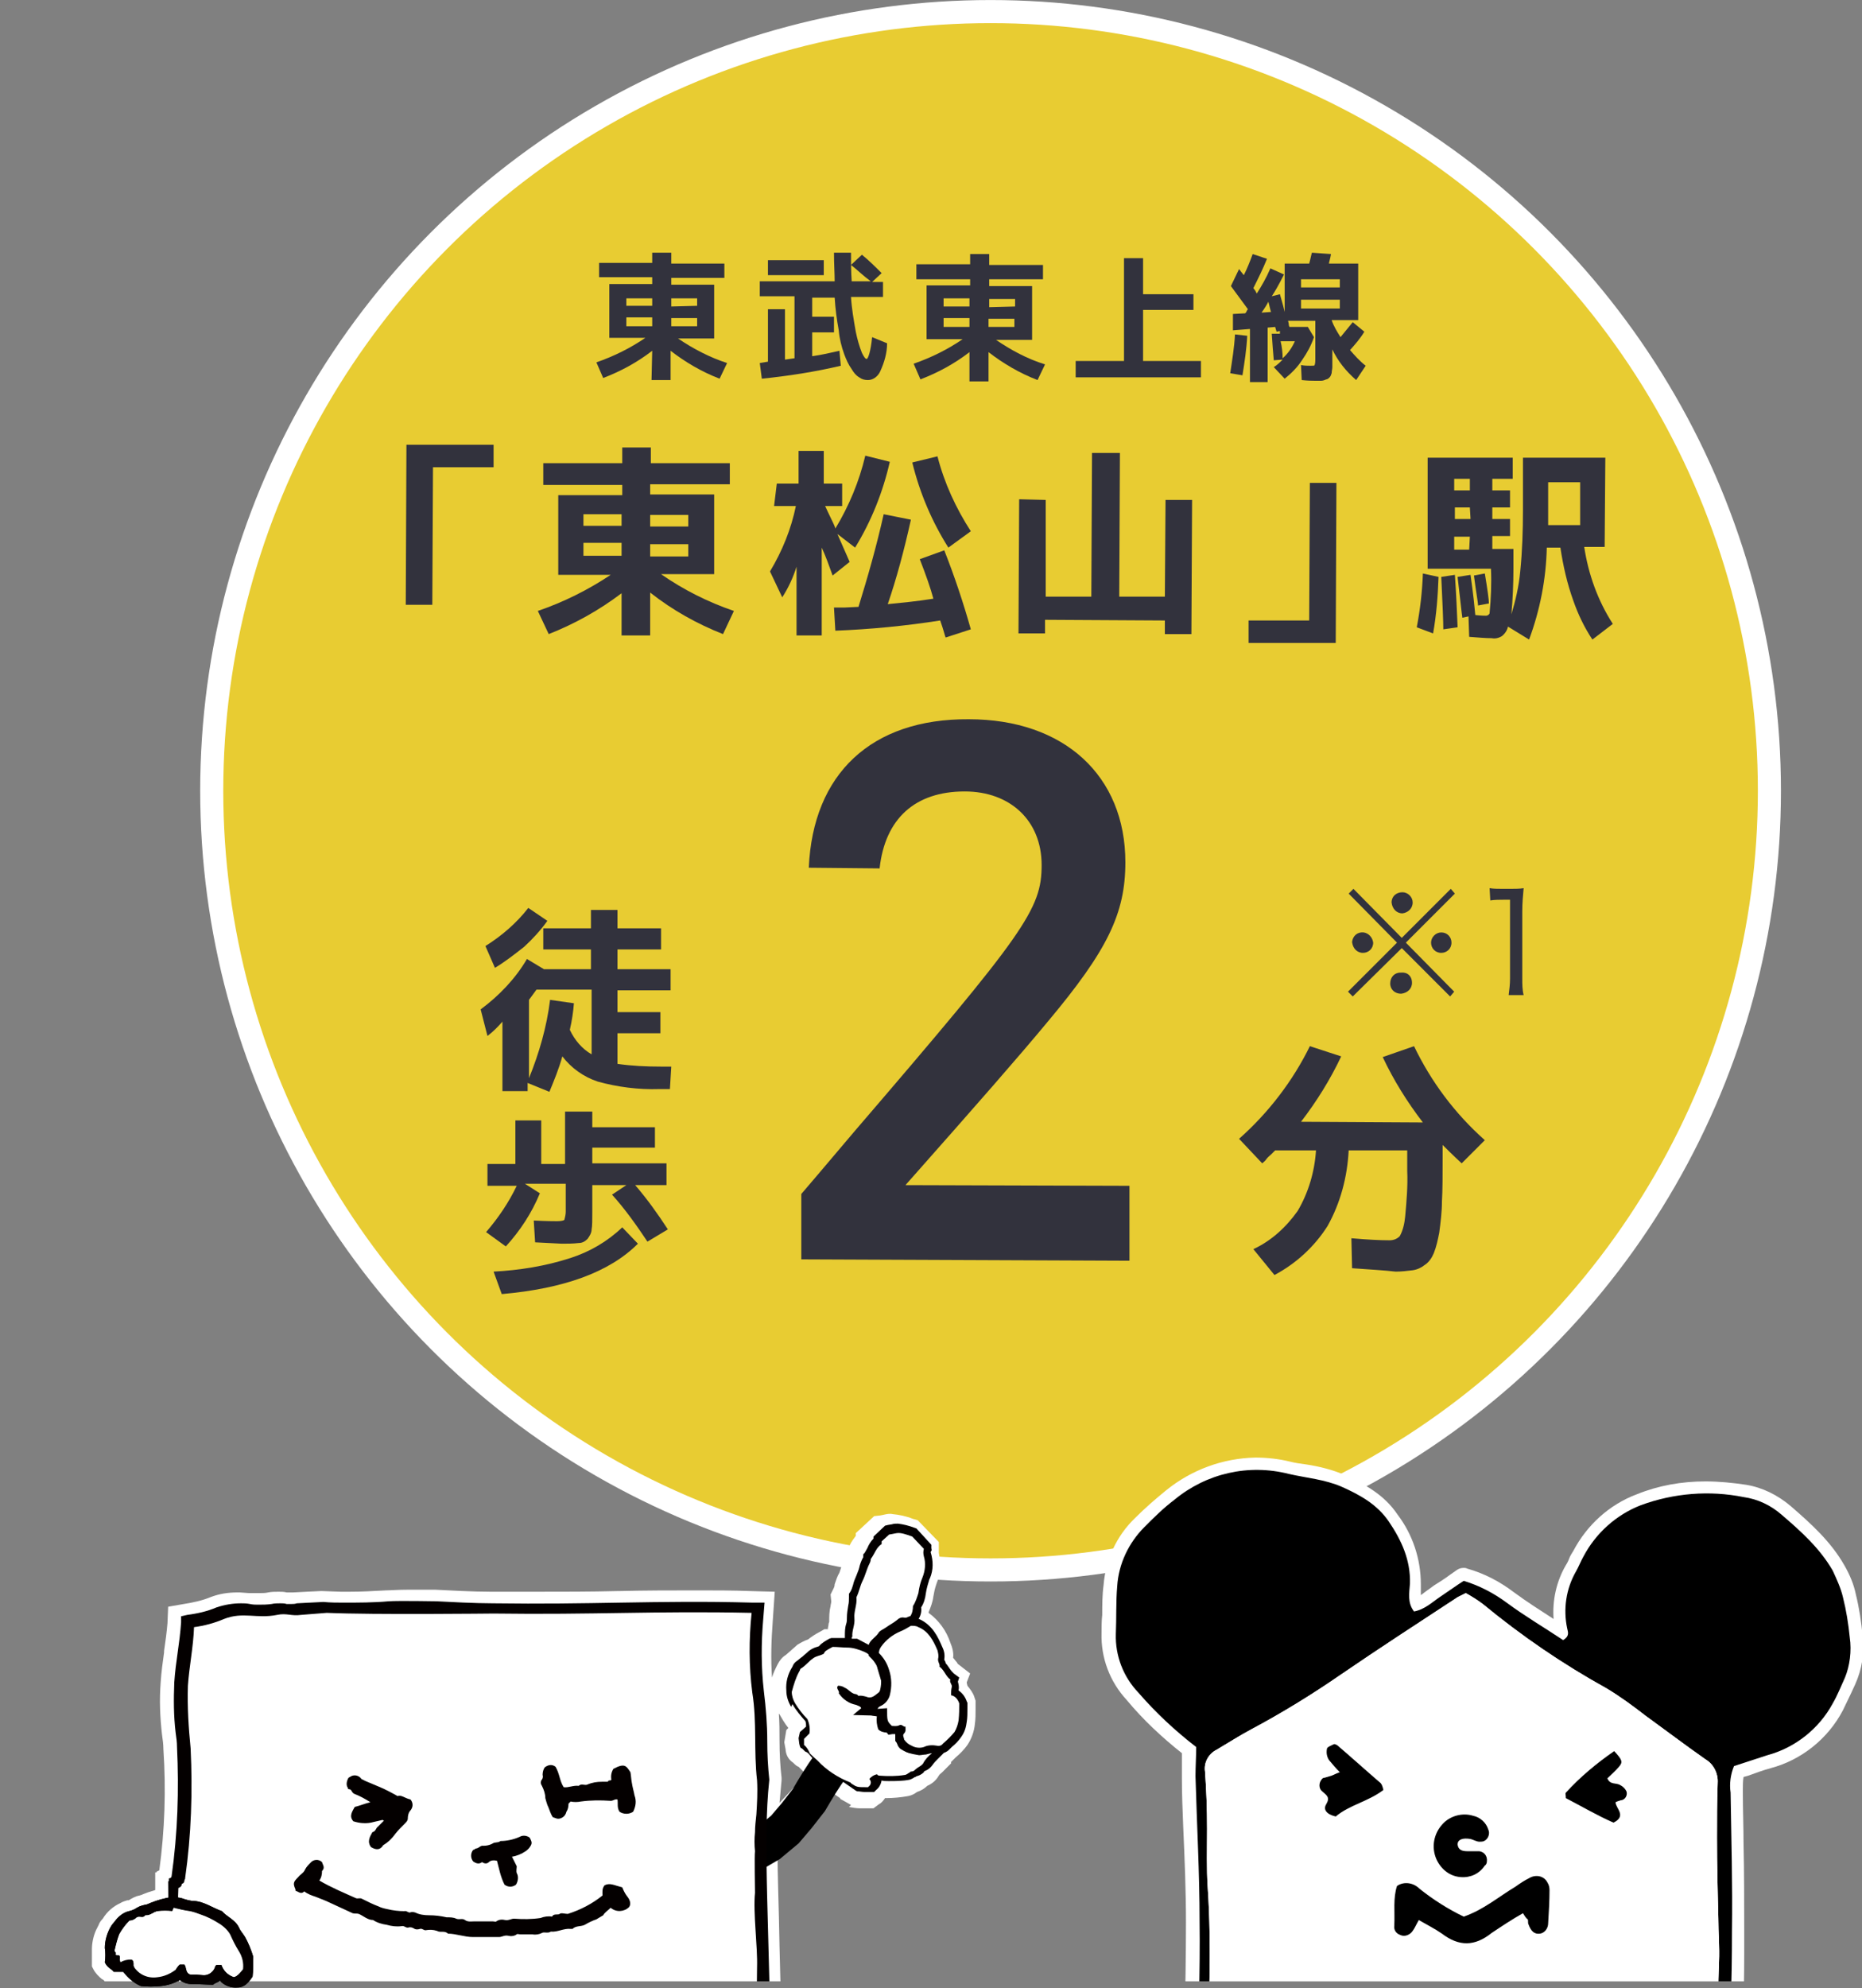
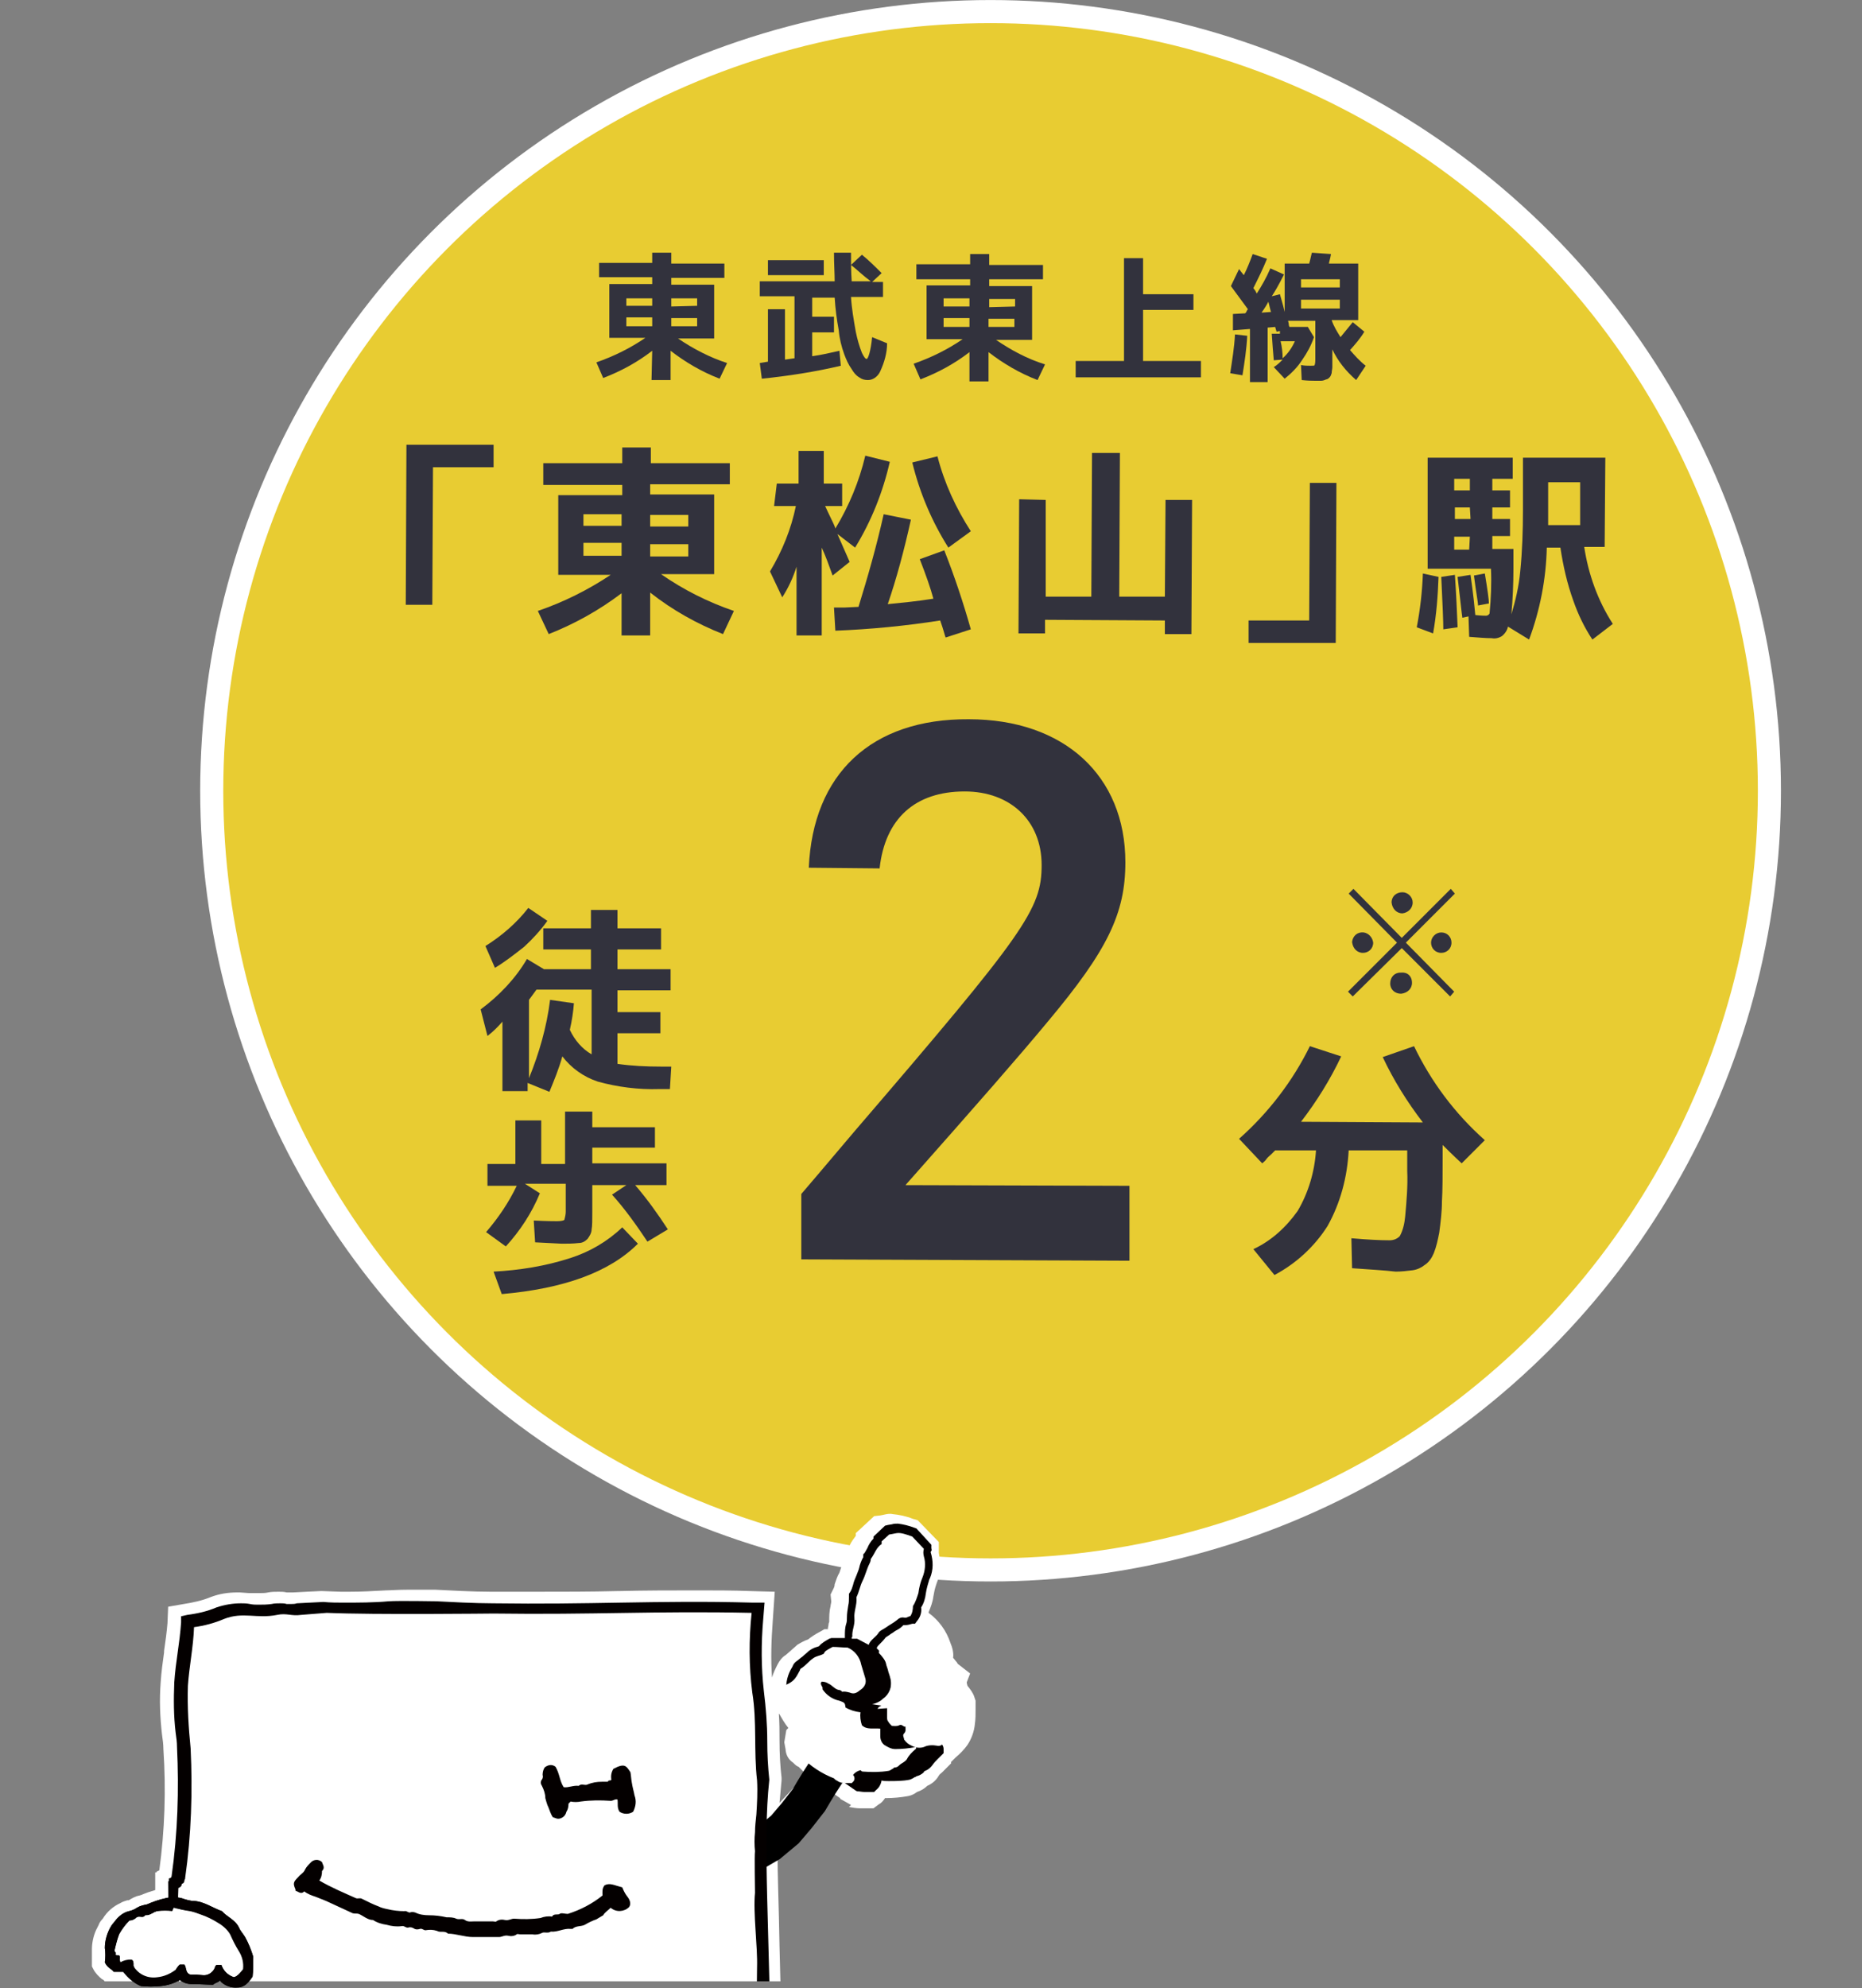
<svg xmlns="http://www.w3.org/2000/svg" xmlns:xlink="http://www.w3.org/1999/xlink" version="1.1" id="Layer_1" x="0px" y="0px" viewBox="0 0 273.5 291.9" style="enable-background:new 0 0 273.5 291.9;" xml:space="preserve">
  <rect x="0" y="0" width="273.5" height="291.9" fill="#808080" stroke="none" />
  <style type="text/css">
	.st0{fill:#E8CC32;stroke:#FFFFFF;stroke-width:3.39;stroke-linecap:round;stroke-miterlimit:10;}
	.st1{fill:#32323D;}
	.st2{clip-path:url(#SVGID_2_);}
	.st3{fill:#FFFFFF;}
	.st4{clip-path:url(#SVGID_4_);}
	.st5{fill:none;stroke:#000000;stroke-width:5.71;stroke-miterlimit:10;}
	.st6{fill:#040000;}
	.st7{fill:none;}
</style>
  <g id="Layer_2_1_">
    <g id="背景">
      <circle class="st0" cx="145.5" cy="116.1" r="114.4" />
      <path class="st1" d="M95.8,51.5c-2.2,1.7-4.6,3-7.2,4l-1-2.3c2.6-0.9,5-2.1,7.2-3.6h-5.3v-7.9h6.3v-1H88v-2.1h7.8v-1.5h2.8v1.6    h7.8v2.1h-7.8v1h6.3v7.9h-5.3c2.2,1.5,4.7,2.8,7.2,3.6l-1.1,2.3c-2.6-1-5-2.4-7.2-4.1v4.3h-2.8L95.8,51.5z M95.8,47.9v-1.3H92v1.3    H95.8z M92,44.9h3.8v-1.1H92V44.9z M98.6,47.9h3.8v-1.2h-3.8L98.6,47.9z M102.4,44.9v-1.1h-3.8v1.2L102.4,44.9z" />
      <path class="st1" d="M125,38.9l1.6-1.5c1,0.8,2,1.8,2.9,2.7l-1.4,1.3h1.6v2.2H125c0.1,1.7,0.4,3.4,0.7,5.1c0.2,1,0.5,2.1,0.9,3.1    c0.3,0.6,0.5,0.9,0.7,0.9s0.6-1.1,0.8-3.2l2.2,0.9c0,1.4-0.4,2.8-1,4.1c-0.3,0.7-1,1.3-1.8,1.3c-0.5,0-0.9-0.1-1.3-0.4    c-0.5-0.3-0.8-0.7-1.1-1.2c-0.5-0.7-0.8-1.4-1.1-2.2c-0.4-1.1-0.7-2.3-0.8-3.5c-0.3-1.6-0.5-3.2-0.6-4.8h-3.3v2.8h3.2v2.3h-3.2    v3.5c1.4-0.2,2.7-0.5,4-0.8l0.2,2.2c-3.8,0.9-7.7,1.5-11.6,1.9l-0.3-2.3l0.6-0.1l0.6-0.1v-7.7h2.5v7.4l1.4-0.2v-9.1h-5.1v-2.2h11    c0-1.2-0.1-2.5-0.1-4.2h2.5c0,1.4,0,2.8,0.1,4.2h2.8C126.8,40.5,125.9,39.6,125,38.9z M112.8,40.4v-2.2h8.2v2.2H112.8z" />
      <path class="st1" d="M142.4,51.7c-2.2,1.7-4.6,3-7.2,4l-1-2.3c2.6-0.9,5-2.1,7.2-3.6h-5.3v-7.9h6.4V41h-7.9v-2.2h7.9v-1.5h2.8v1.6    h7.9V41h-7.9v1h6.3v7.9h-5.3c2.2,1.5,4.6,2.8,7.2,3.6l-1.1,2.3c-2.6-1-5-2.4-7.2-4.1V56h-2.8L142.4,51.7z M142.4,48v-1.3h-3.8V48    L142.4,48z M138.6,45h3.8v-1.2h-3.8V45z M145.2,48h3.8v-1.2h-3.8V48z M149.1,45v-1.1h-3.8v1.2L149.1,45z" />
      <path class="st1" d="M167.9,37.9v5.3h7.4v2.3h-7.4V53h8.5v2.4l-18.4,0V53h7.1V37.9L167.9,37.9z" />
      <path class="st1" d="M180.7,54.8c0.3-2,0.6-3.8,0.7-5.7l1.8,0.2c-0.1,2-0.4,3.9-0.7,5.8L180.7,54.8z M180.8,42l1.2-2.5l0.3,0.4    l0.4,0.5c0.5-1,0.9-2,1.3-3.1l2.1,0.7c-0.6,1.5-1.3,2.9-2,4.3l0.3,0.4l0.2,0.4c0.7-1.1,1.4-2.3,2-3.7l2,0.9    c-0.8,1.6-1.4,2.6-1.8,3.2l1.2-0.3c0.1,0.4,0.4,1.3,0.7,2.6v-7.1h3.6c0.2-0.7,0.3-1.3,0.4-1.6l2.8,0.2c-0.1,0.7-0.3,1.2-0.3,1.4    h4.3v8.3h-3.9c0.3,0.9,0.8,1.7,1.3,2.5c0.6-0.7,1.2-1.5,1.8-2.2l1.7,1.4c-0.6,1-1.3,1.8-2.1,2.7c0.7,0.8,1.4,1.6,2.3,2.3l-1.4,2.1    c-1.5-1.3-2.7-2.8-3.5-4.5v1.3c0,0.6,0,1,0,1.3c0,0.3-0.1,0.6-0.1,0.9c-0.1,0.2-0.1,0.4-0.3,0.6c-0.1,0.1-0.3,0.3-0.5,0.3    c-0.2,0.1-0.5,0.2-0.7,0.2c-0.3,0-0.6,0-1.1,0c-0.3,0-0.9,0-1.8-0.1l-0.1-2.2c0.5,0.1,1,0.1,1.4,0.1c0.4,0,0.6,0,0.6-0.1    c0.1-0.3,0.1-0.6,0.1-0.8v-5.7h-4c0,0.1,0.1,0.3,0.1,0.5s0.1,0.4,0.1,0.4h2.7l0.9,1.5c-0.4,1.2-1,2.3-1.7,3.3    c-0.7,1.1-1.6,2-2.6,2.8l-1.6-1.7c0.5-0.3,0.9-0.7,1.3-1.1l-1.3,0.1c-0.1-1.1-0.2-2.4-0.3-3.9L188,49v-0.4l-0.5,0.1    c0-0.1-0.1-0.3-0.2-0.7l-1.1,0.1v8h-2.6v-7.8l-2.5,0.2l0-2.4l1.8-0.1c0.1-0.1,0.2-0.2,0.2-0.3c0.1-0.2,0.2-0.3,0.2-0.3L180.8,42z     M186.7,45.8c-0.1-0.2-0.2-0.8-0.4-1.5c-0.2,0.4-0.5,0.9-1,1.6L186.7,45.8z M188.4,52.6c0.8-0.7,1.4-1.6,1.8-2.5h-2.1    C188.3,50.9,188.4,51.8,188.4,52.6L188.4,52.6z M191.1,44v1.3h5.7V44H191.1z M191.1,42.2h5.7v-1.2h-5.7V42.2z" />
      <path class="st1" d="M63.5,88.8h-3.9l0.1-23.5h12.8v3.3h-8.9L63.5,88.8z" />
      <path class="st1" d="M91.3,87.1c-3.3,2.5-6.9,4.5-10.7,6l-1.6-3.4c3.8-1.3,7.4-3.1,10.7-5.3h-4.1H82V72.7h9.4v-1.5H79.8V68h11.6    v-2.3h4.2v2.3h11.6v3.1H95.5v1.5h9.4v11.7h-7.8c3.3,2.3,6.9,4.1,10.7,5.4l-1.6,3.4c-3.8-1.5-7.4-3.5-10.7-6.1v6.3h-4.2L91.3,87.1z     M91.3,81.6v-1.9h-5.6v1.9L91.3,81.6z M85.7,77.2h5.6v-1.7h-5.6L85.7,77.2z M95.5,81.7h5.6v-1.8h-5.6V81.7z M101.1,77.3v-1.7h-5.6    v1.7L101.1,77.3z" />
      <path class="st1" d="M114.1,71h3.2v-4.8h3.7V71h2.7v3.3h-2.5c0.2,0.4,0.5,1.1,0.9,1.9s0.6,1.3,0.6,1.4c2-3.3,3.5-6.9,4.4-10.7    l3.6,0.9c-1,4.4-2.7,8.7-5.1,12.6l-2.6-2l1.8,4.1l-2.5,2c-0.5-1.4-1-2.8-1.6-4.1v12.9h-3.7V83.2c-0.5,1.6-1.2,3.1-2.1,4.5    l-1.8-3.8c1.8-3,3.1-6.2,3.8-9.6h-3.2L114.1,71z M135.1,82.1l3.6-1.3c1.5,3.8,2.8,7.7,3.9,11.6l-3.7,1.2c-0.1-0.2-0.3-1.1-0.8-2.5    c-5.1,0.8-10.3,1.3-15.4,1.5l-0.2-3.4h1.5l2.1-0.1c1.3-4.2,2.6-8.7,3.7-13.6l4,0.8c-1,4.5-2.1,8.6-3.4,12.4c2-0.2,4.2-0.4,6.7-0.8    C136.7,86.4,136,84.4,135.1,82.1z M134,67.9l3.7-0.9c1,3.9,2.7,7.6,4.9,11l-3.3,2.4C136.9,76.6,135.1,72.4,134,67.9z" />
      <path class="st1" d="M153.6,73.4v14.2h6.7l0.1-21.1h4.1l-0.1,21.1h6.7l0.1-14.2h3.9l-0.1,19.7h-3.9v-2l-17.6-0.1v2h-3.9l0.1-19.7    L153.6,73.4z" />
      <path class="st1" d="M192.4,70.9h3.9l-0.1,23.5h-12.8v-3.3h8.9L192.4,70.9z" />
      <path class="st1" d="M209,84.2l2.3,0.5c-0.1,2.8-0.3,5.5-0.8,8.3l-2.4-0.9C208.6,89.5,208.9,86.9,209,84.2z M214.8,90.7    c-0.1-0.6-0.3-2.6-0.7-6l1.9-0.3c0.4,2.8,0.6,4.8,0.7,5.9c0.9,0.1,1.4,0.1,1.6,0.1c0.2,0,0.5-0.2,0.5-0.4c0.2-2.1,0.3-4.3,0.2-6.5    h-9.3V67.2h12.5v3.1h-3V72h2.6v2.5h-2.6v1.7h2.6v2.5h-2.6v1.9h3.1v2.9c0,2.2-0.1,4.5-0.3,6.7c0.6-2,1.1-4.1,1.3-6.3    c0.3-3,0.4-6,0.4-9.1v-7.6h12.1l-0.1,13.1h-3c0.6,4,2,7.9,4.2,11.3l-3,2.3c-1.2-1.8-2.1-3.7-2.8-5.7c-0.9-2.5-1.5-5.1-1.9-7.8h-2    c-0.1,4.6-1,9.2-2.6,13.5l-3.1-1.9c-0.1,0.5-0.4,1-0.9,1.4c-0.5,0.3-1,0.4-1.5,0.3c-0.9,0-2-0.1-3.3-0.2l-0.1-3L214.8,90.7z     M212,92.4c0-1.1-0.1-3.6-0.3-7.7l2-0.3c0.2,2.8,0.3,5.3,0.4,7.7L212,92.4z M215.9,78.8h-2.3v1.9h2.2L215.9,78.8z M215.9,74.5    h-2.2v1.7h2.3L215.9,74.5z M215.9,72v-1.7h-2.3V72L215.9,72z M217.1,88.9c0-0.5-0.3-2-0.6-4.4l1.6-0.3c0.4,2.4,0.6,3.9,0.6,4.4    L217.1,88.9z M227.4,77.1h4.7v-6.3h-4.7v5.8V77.1z" />
      <path class="st1" d="M98.5,145.4h-7.8v3.2H97v3.1h-6.3v4.5c2.1,0.3,4.2,0.4,6.4,0.4h1.5l-0.2,3.3h-1.6c-3,0.1-6.1-0.3-9-1.1    c-2.1-0.7-3.9-2-5.2-3.7c-0.5,1.8-1.2,3.5-1.9,5.2l-3.2-1.3v1.2h-3.7V150c-0.7,0.8-1.4,1.5-2.2,2.1l-1-3.9c2.7-2,5.1-4.5,6.8-7.4    l2.5,1.5h6.9v-2.9h-7v-3.1h7v-2.7h3.9v2.7h6.4v3.1h-6.4v2.9h7.8L98.5,145.4z M72.7,142.1l-1.4-3.2c2.4-1.5,4.6-3.4,6.3-5.6    l2.8,1.9c-1,1.4-2.2,2.7-3.4,3.8C75.6,140.1,74.2,141.2,72.7,142.1z M77.7,146.8v11.5c1.5-3.7,2.6-7.5,3.1-11.5l3.5,0.5    c-0.1,1.3-0.3,2.6-0.6,3.9c0.7,1.5,1.8,2.8,3.2,3.6v-9.5h-8.1L77.7,146.8z" />
      <path class="st1" d="M79.3,175.2c-1.2,2.9-2.9,5.5-5,7.8l-2.9-2.1c1.8-2.1,3.3-4.3,4.5-6.8h-4.3v-3.2h4.1v-6.4h3.8v6.4H83v-7.7h4    v2.3h9.2v3H87v2.3h10.9v3.2h-4.6c1.8,2.1,3.3,4.2,4.8,6.5l-3,1.8c-1.6-2.4-3.3-4.8-5.2-6.9l2.1-1.4H87l0,3.9c0,1.2,0,2.1-0.1,2.6    c0,0.5-0.3,1-0.6,1.4c-0.4,0.4-0.8,0.6-1.3,0.6c-0.8,0.1-1.7,0.1-2.5,0.1c-0.3,0-1.6-0.1-3.9-0.2l-0.2-3.2c2,0.1,3.1,0.1,3.4,0.1    c0.6,0,1-0.1,1.1-0.2c0.1-0.4,0.2-0.8,0.2-1.2v-4.1h-6L79.3,175.2z M72.5,186.7c3.8-0.2,7.6-0.8,11.3-2c2.8-0.9,5.4-2.4,7.6-4.5    l2.3,2.4c-4.2,4.2-10.9,6.6-20,7.4L72.5,186.7z" />
      <path class="st1" d="M198.6,186.2l-0.1-4.4c2.3,0.2,4.1,0.3,5.6,0.3c0.6,0,1.1-0.2,1.5-0.6c0.5-0.9,0.7-1.9,0.8-2.9    c0.2-2.2,0.4-4.5,0.3-6.7v-3h-8.6c-0.2,3.9-1.2,7.7-3.1,11.1c-1.9,3-4.6,5.5-7.8,7.2l-3.1-3.8c2.6-1.2,4.8-3.2,6.5-5.6    c1.6-2.7,2.5-5.8,2.7-8.9h-6l0,0c-0.2,0.2-0.4,0.4-0.6,0.6s-0.5,0.4-0.7,0.7s-0.4,0.4-0.6,0.6l-3.4-3.6c4.3-3.8,7.9-8.5,10.4-13.6    l4.6,1.5c-1.6,3.4-3.6,6.6-5.9,9.6l17.9,0.1c-2.3-3-4.3-6.2-5.9-9.6l4.6-1.6c2.5,5.2,6,9.9,10.4,13.8l-3.4,3.4    c-1.3-1.2-2.2-2.1-2.8-2.7v1.7c0,2.7,0,4.9-0.1,6.6c0,1.5-0.2,3.1-0.4,4.6c-0.2,1-0.4,2-0.8,3c-0.3,0.7-0.7,1.3-1.3,1.7    c-0.5,0.4-1.1,0.7-1.8,0.8c-0.8,0.1-1.7,0.2-2.5,0.2C203.3,186.5,201.3,186.4,198.6,186.2z" />
      <path class="st1" d="M118.8,127.4c0.6-13.8,9.2-21.9,23.5-21.8c14,0,23,8.3,23,21c0,7.5-2.6,12.9-11.4,23.4    c-4.4,5.3-10.1,11.8-20.9,24l32.9,0.1v11l-48.2-0.2v-9.6c1.8-2.1,1.8-2.1,7.9-9.3c25-29.1,27.4-32.5,27.4-39s-4.6-10.8-11.3-10.8    c-7.3,0-11.7,4-12.5,11.3L118.8,127.4z" />
      <path class="st1" d="M213.1,130.5l0.6,0.7l-7.2,7.2l7.1,7.2l-0.6,0.7l-7.1-7.1l-7.2,7.1l-0.7-0.7l7.2-7.2l-7.1-7.2l0.7-0.7    l7.1,7.2L213.1,130.5z M201.7,138.4c0,0.9-0.7,1.5-1.5,1.5c0,0,0,0,0,0c-0.9,0-1.5-0.7-1.6-1.6c0.1-0.9,0.8-1.5,1.7-1.4    C201,137,201.6,137.6,201.7,138.4L201.7,138.4z M207.4,144.3c0,0.9-0.7,1.5-1.6,1.6c-0.9,0-1.6-0.6-1.6-1.5s0.6-1.6,1.5-1.6h0.1    l0,0l0,0C206.7,142.7,207.4,143.3,207.4,144.3C207.4,144.2,207.4,144.2,207.4,144.3z M207.5,132.5c0,0.9-0.7,1.5-1.5,1.6    c-0.9,0-1.5-0.7-1.6-1.6c0-0.9,0.7-1.5,1.6-1.5c0,0,0,0,0,0C206.8,131,207.5,131.7,207.5,132.5z M213.2,138.4    c0,0.9-0.7,1.5-1.5,1.5c-0.9,0-1.5-0.7-1.5-1.5s0.7-1.5,1.5-1.5C212.6,136.9,213.2,137.6,213.2,138.4z" />
-       <path class="st1" d="M218.8,130.4c0.6,0.1,1.2,0.1,1.8,0.1h1.4c0.6,0,1.2,0,1.8-0.1c-0.1,1.1-0.2,2.2-0.2,3.4v9.9    c0,0.8,0,1.6,0.2,2.4h-2.2c0.1-0.8,0.2-1.6,0.2-2.4v-11.6h-1c-0.6,0-1.2,0-1.9,0.1L218.8,130.4z" />
      <g>
        <defs>
-           <rect id="SVGID_1_" x="158.2" y="199.5" width="128.7" height="91.4" />
-         </defs>
+           </defs>
        <clipPath id="SVGID_2_">
          <use xlink:href="#SVGID_1_" style="overflow:visible;" />
        </clipPath>
        <g class="st2">
          <path class="st3" d="M205,321.1c-0.7,0-1.4-0.2-2-0.6c-2.2-1.4-3.9-3.6-4.7-6.1c-0.4-1.3-0.2-2.7,0.7-3.7h-5.5h-4      c-3.1,0-6.2-0.1-9.2-0.2H179c-0.8,0-1.6-0.1-2.4-0.3c-1.5-0.3-2.6-1.6-2.7-3.1c0-0.7,0-1.3,0-2v-0.9c0-2.2,0.1-4.4,0.1-6.7      c0.1-5,0.2-10.2,0.2-15.3c0-4.6-0.2-9.4-0.4-13.9c-0.1-2.5-0.2-4.9-0.2-7.4c0-1,0-2,0-3c0-0.2,0-0.4,0-0.5      c-2.9-2.3-5.7-4.9-8.1-7.8c-2.5-2.7-3.8-6.2-3.7-9.8c0-0.9,0-1.8,0.1-2.7c0-1.4,0-2.9,0.2-4.4c0.3-3.7,1.9-7.2,4.6-9.8      c1.5-1.5,3-2.8,4.6-4.1c3.7-3,8.3-4.7,13.1-4.8c1.7,0,3.5,0.2,5.1,0.6c0.8,0.2,1.5,0.3,2.3,0.4c2,0.3,4,0.8,5.8,1.6      c2.8,1.3,5.7,2.8,7.7,5.8c2.2,2.9,3.4,6.5,3.4,10.2c0,0.2,0,0.4,0,0.6c0,0.4,0,0.7,0,1c0.3-0.2,0.5-0.4,0.8-0.6s0.7-0.5,1.1-0.8      c0.8-0.5,1.6-1,2.4-1.6l1-0.7c0.3-0.2,0.6-0.3,1-0.3c0.2,0,0.3,0,0.5,0.1c2.5,0.7,4.8,1.9,6.9,3.5c1.9,1.4,3.8,2.6,5.8,3.9l0,0      c-0.2-2.7,0.4-5.5,1.8-7.9c0.2-0.3,0.4-0.7,0.5-1s0.4-0.8,0.6-1.1c2-3.8,5.3-6.8,9.3-8.3c3.2-1.3,6.6-1.9,10.1-1.9      c2,0,4,0.2,6,0.5c2.4,0.4,4.6,1.5,6.5,3.1c3,2.6,5.9,5.2,7.9,8.7c0.8,1.4,1.4,2.8,1.7,4.3c0.5,2,0.8,4.1,1,6.1      c0.3,2.4-0.1,4.9-1.1,7.1c-0.2,0.4-0.4,0.9-0.6,1.3c-0.4,0.8-0.8,1.7-1.2,2.5c-2.2,4.2-6.1,7.3-10.6,8.5      c-1.1,0.3-2.2,0.7-3.3,1.1l-0.7,0.2c-0.1,0.6-0.1,1.2-0.1,1.8v0.6c0,2.4,0.1,4.9,0.1,7.3c0.1,4.3,0.1,8.7,0.1,13v3.2      c0,6.2-0.2,12.4-0.8,18.6c0,0.1,0,0.3,0,0.4s0,0.5-0.1,0.7c-0.4,2.6-1.5,3.7-4,3.9h-0.4l-22,0.2l0,0c0.9,0.9,1.4,2.1,1.3,3.3      c-0.2,1.1-0.8,2.1-1.7,2.7c-1.8,1.3-3.7,2.4-5.7,3.3c-0.5,0.2-1.1,0.3-1.6,0.4c-1.1,0-2.1-0.5-2.8-1.3c-0.8-1-1.1-2.2-0.8-3.4      c0.2-1,0.6-2,1.2-2.8c0.4-0.6,0.9-1.1,1.3-1.6l-0.2-0.5c-2-0.1-3.9-0.1-5.7-0.1s-3.3,0-4.9,0.1c-0.1,0-0.2,0.1-0.2,0.1      c-0.1,0.2-0.1,0.4-0.1,0.6c0.1,0.2,0.2,0.4,0.3,0.6c0.2,0.4,0.4,0.8,0.6,1.3c0.8,2.3,0.2,4.9-1.7,6.6      C207.1,320.7,206.1,321.1,205,321.1z" />
          <path d="M271.7,240.4c-0.2-2-0.5-3.9-1-5.9c-0.3-1.3-0.9-2.6-1.5-3.9c-1.9-3.3-4.7-5.8-7.5-8.2c-1.6-1.4-3.5-2.3-5.6-2.6      c-5-1-10.2-0.6-15.1,1.2c-3.6,1.4-6.6,4.1-8.4,7.5c-0.4,0.7-0.7,1.5-1.1,2.2c-1.5,2.6-1.9,5.6-1.3,8.4c0.1,0.5,0.4,1.1-0.6,1.7      c-2.7-1.8-5.6-3.5-8.3-5.5c-1.9-1.4-4-2.5-6.3-3.2c-1.1,0.7-2.2,1.5-3.4,2.3s-2.3,1.9-3.9,2.2c-1-1.3-0.7-2.7-0.6-4.1      c0.1-3.4-1.2-6.3-3.1-9.1c-1.7-2.5-4.2-3.9-6.9-5.1c-2.5-1.1-5.2-1.3-7.8-1.9c-5.9-1.5-12.1-0.1-16.8,3.8c-1.6,1.2-3,2.6-4.4,4      c-2.3,2.3-3.8,5.4-4,8.7c-0.2,2.3-0.1,4.7-0.2,7c-0.1,3.2,1.1,6.3,3.3,8.6c2.6,3,5.4,5.6,8.5,8c0,1.5-0.1,2.9-0.1,4.3      c0.2,7.1,0.6,14.2,0.6,21.3c0.1,7.3-0.2,14.7-0.3,22c0,0.9-0.1,1.9,0,2.8c0,0.7,0.6,1.3,1.3,1.5c0.7,0.1,1.4,0.2,2.1,0.2      c3.5,0.1,7,0.2,10.5,0.2c3.7,0,7.5,0,11.2,0c0.6,0,1.4-0.1,1.9,0.9c-0.6,0.5-1.3,1.1-1.9,1.8c-0.6,0.6-0.9,1.4-0.6,2.2      c0.7,2.1,2.1,4,4,5.1c0.8,0.5,1.9,0.4,2.5-0.4c1.3-1.2,1.8-3.1,1.2-4.8c-0.2-0.7-0.6-1.2-0.9-1.9c-0.4-1.2,0.1-2.5,1.3-2.9      c0.2-0.1,0.4-0.1,0.6-0.1c4-0.2,8-0.2,12,0.1c0.4,1,0.6,1.8,0.9,2.7c-0.7,0.7-1.3,1.4-1.9,2.2c-0.5,0.7-0.8,1.4-1,2.2      c-0.3,1.1,0.3,2.2,1.3,2.5c0.5,0.1,0.9,0.1,1.4-0.1c1.9-0.9,3.7-1.9,5.4-3.1c1.3-0.9,1.3-2.1,0.2-3.3c-0.4-0.4-1-0.7-1.3-1.2      c-0.3-0.6-0.5-1.2-0.6-1.8c1.3,0,2.4-0.1,3.4-0.1l21.7-0.2h0.4c1.7-0.1,2.1-0.5,2.4-2.4c0-0.3,0-0.7,0.1-1      c0.7-7.2,0.9-14.4,0.9-21.7c0.1-6.8-0.1-13.5-0.2-20.3c-0.2-1.3,0-2.7,0.5-3.9c1.6-0.5,3.3-1.1,4.9-1.6c4.1-1.1,7.6-3.9,9.6-7.6      c0.7-1.2,1.2-2.5,1.8-3.8C271.7,244.6,272,242.4,271.7,240.4z M252.1,300.2c-0.1,2.2-0.4,4.3-0.9,6.4c-1.3,0.5-2.6,0.7-4,0.5      c-12.6,0-25.2,0-37.8,0c-7.1,0-14.2,0.2-21.3,0.2c-3.4,0-6.7-0.2-10.6-0.4c0-1.5-0.1-2.5-0.1-3.5c0.1-8.7,0.6-17.5,0-26.2      c-0.2-2.9-0.1-5.8-0.1-8.7s-0.1-5.6-0.3-8.4c-0.2-1.3,0.5-2.6,1.7-3.2c1.7-1,3.4-2.1,5.1-3c4.5-2.4,8.9-5.1,13.1-8      c5.7-3.9,11.4-7.6,17.2-11.4c0.4-0.2,0.8-0.4,1.2-0.6c0.9,0.5,1.7,1,2.5,1.6c5.7,4.7,11.7,8.8,18.2,12.4c2,1.2,3.9,2.6,5.7,4      c2.9,2.1,5.8,4.3,8.8,6.4c1.2,0.7,1.9,2.1,1.8,3.5c-0.1,2.7-0.1,5.4-0.1,8c0,4,0.1,7.9,0.2,11.9c0,2.1,0.2,4.2,0.1,6.3      C252.3,292,252.2,296.1,252.1,300.2z" />
          <path class="st3" d="M177.5,306.9c0-1.5-0.1-2.5-0.1-3.5c0.1-8.7,0.6-17.5,0-26.2c-0.2-2.9-0.1-5.8-0.1-8.7s-0.1-5.6-0.3-8.4      c-0.2-1.3,0.5-2.6,1.7-3.2c1.7-1,3.4-2.1,5.1-3c4.5-2.4,8.9-5.1,13.1-8c5.7-3.9,11.4-7.6,17.2-11.4c0.4-0.2,0.8-0.4,1.2-0.6      c0.9,0.5,1.7,1,2.5,1.6c5.7,4.7,11.7,8.8,18.2,12.4c2,1.2,3.9,2.6,5.7,4c2.9,2.1,5.8,4.3,8.8,6.4c1.2,0.7,1.9,2.1,1.8,3.5      c-0.1,2.7-0.1,5.4-0.1,8c0,4,0.1,7.9,0.2,11.9c0,2.1,0.2,4.2,0.1,6.3c-0.1,4.1-0.2,8.1-0.3,12.2c-0.1,2.2-0.4,4.3-0.9,6.4      c-1.3,0.5-2.6,0.7-4,0.5c-12.6,0-25.2,0-37.8,0c-7.1,0-14.2,0.2-21.3,0.2C184.7,307.3,181.4,307.1,177.5,306.9z" />
          <path d="M223.7,280.9c-1.6,0.9-3.1,1.9-4.6,2.9c-2.5,2-4.8,2-7.3,0.1c-1-0.7-2.2-1.3-3.4-2c-0.4,0.7-0.6,1.2-0.9,1.6      c-0.4,0.6-1.2,0.9-1.8,0.6c-0.6-0.2-1-0.7-0.9-1.4c0.1-2-0.2-4,0.4-5.8c1-0.7,2.4-0.5,3.3,0.4c2,1.6,4.2,3,6.5,4.1      c2.9-1,5.1-2.9,7.6-4.4c0.7-0.5,1.3-0.9,2.1-1.3c0.9-0.5,2.1-0.3,2.6,0.7c0.2,0.3,0.3,0.7,0.3,1.1c0,1.6-0.1,3.3-0.2,4.9      c0,0.7-0.5,1.4-1.2,1.5c-0.8,0.1-1.3-0.3-1.7-1.4c-0.1-0.2,0-0.5-0.1-0.7C224.1,281.6,223.9,281.2,223.7,280.9z" />
          <path d="M214.6,275.6c-1.6-0.1-2.9-1.1-3.6-2.6c-0.8-1.8-0.4-3.8,0.9-5.2c1.1-1.2,2.9-1.7,4.5-1.2c1,0.2,1.9,1,2.2,2      c0.3,0.6,0,1.4-0.6,1.7c-0.2,0.1-0.5,0.1-0.7,0.1c-0.4,0-0.9-0.3-1.3-0.4c-1.2-0.2-1.9,0.1-1.9,0.8c0.1,0.9,0.8,1,1.5,1      c0.6,0,1.2,0,1.7,0c0.7,0.1,1.2,0.7,1.1,1.5c0,0.2-0.1,0.5-0.3,0.6C217.3,275.1,216,275.7,214.6,275.6z" />
          <path d="M203.2,262.8c-2.2,1.7-5,2.2-7,3.9c-1.3-0.3-1.9-1-1.4-1.8c0.6-1,0.1-1.3-0.6-1.9c-0.5-0.4-0.5-1.2-0.1-1.7      c0.1-0.2,0.3-0.3,0.5-0.3c0.3-0.1,0.7-0.2,1-0.3s0.6-0.3,1.2-0.5c-0.6-0.6-1.1-1.2-1.6-1.8c-0.3-0.5-0.4-1-0.3-1.6      c0-0.3,0.6-0.5,1-0.7c0.1-0.1,0.5,0.1,0.6,0.2c2.1,1.8,4.2,3.7,6.3,5.5C203.1,262.2,203.1,262.5,203.2,262.8z" />
          <path d="M236.1,261.1c0.4,1,1.3,0.6,1.9,1c0.4,0.2,0.7,0.5,0.9,0.9c0.2,0.6-0.2,1.2-0.7,1.3c0,0,0,0-0.1,0      c-0.2,0.1-0.4,0.1-0.8,0.3c0,0.9,1.7,2-0.3,3c-2.3-1-4.7-2.4-7-3.6c0-0.4-0.1-0.7,0-0.8c2.1-2.3,4.5-4.3,7.1-6.1      c1.2,1.3,1.3,1.6,0.7,2.3S236.6,260.6,236.1,261.1z" />
        </g>
      </g>
      <g>
        <defs>
          <rect id="SVGID_3_" x="0.2" y="218.5" width="150.5" height="72.4" />
        </defs>
        <clipPath id="SVGID_4_">
          <use xlink:href="#SVGID_3_" style="overflow:visible;" />
        </clipPath>
        <g class="st4">
          <path class="st3" d="M115.4,316.2L23.1,315l-0.2-21.1h-0.2c-0.5,0-0.9,0-1.3-0.1h-0.7h-0.4l-0.4-0.2c-1-0.5-1.9-1.2-2.7-2h-0.5      l-0.9-0.1l-0.5-0.7c-0.1-0.1-0.2-0.2-0.3-0.2c-0.5-0.4-1-0.9-1.3-1.5l-0.2-0.4v-0.4c0-0.2,0-0.4,0-0.7v-0.4c0-0.2,0-0.5,0-0.7      v-0.2v-0.1c0-1.1,0.3-2.3,0.8-3.2l0.2-0.4c0.1-0.3,0.3-0.6,0.6-0.9c0.6-1,1.5-1.8,2.6-2.3c0.3-0.2,0.7-0.3,1-0.4l0.2,0l0,0      c0.5-0.3,1-0.6,1.6-0.7l0.3-0.1c0.7-0.3,1.3-0.5,2-0.7v-1.1v-1.5l0.2,0v-0.1l0.4-0.2c0.8-5.9,1-11.8,0.6-17.8      c0-0.7-0.1-1.4-0.2-2.1c-0.3-2.6-0.4-5.1-0.2-7.7c0.1-1.5,0.3-3,0.5-4.4v-0.2c0.2-1.4,0.4-2.8,0.5-4.1l0.1-2.4l2.3-0.4      c1.3-0.2,2.7-0.5,3.9-1c1.3-0.5,2.6-0.7,4-0.7h0.3l1.4,0.1h0.1c0.3,0,0.7,0,1,0H38c0.5,0,1,0,1.4-0.1c0.5-0.1,1-0.1,1.5-0.1h0.1      c0.3,0,0.7,0,1.1,0.1c0.2,0,0.3,0,0.5,0h0.5l1.9-0.1l2.1-0.1h0.2l2.8,0.1h1.1c2.1,0,3.5-0.1,5.5-0.2c0.6,0,1.7-0.1,3.4-0.1      s3.7,0,3.8,0c1.9,0.1,5.6,0.3,8.2,0.3h6.1c4.5,0,8.6,0,12.5-0.1h0.2c3.9-0.1,7.7-0.1,11.8-0.1c2.4,0,4.9,0,7.5,0.1l3.6,0.1      l-0.3,4.4c-0.2,2.7-0.3,5.5-0.1,8.2c0.2-0.7,0.5-1.3,0.8-1.9c0.3-0.6,0.7-1.1,1.2-1.4c0.2-0.2,0.5-0.4,0.7-0.6      c0.3-0.3,0.7-0.6,1-0.9c0.5-0.3,1-0.6,1.6-0.8c0.5-0.4,1.1-0.8,1.7-1.1l0.7-0.4h0.5c0-0.3,0.1-0.5,0.1-0.7s0.1-0.3,0.1-0.4      c0-0.8,0-1.5,0.2-2.3c0-0.2,0.1-0.4,0.1-0.7l-0.1-1l0.4-0.8c0.1-0.2,0.2-0.4,0.2-0.7c0.2-0.6,0.4-1.2,0.7-1.7      c0.1-0.3,0.2-0.6,0.3-0.9c0.2-0.5,0.3-0.9,0.5-1.4l0.1-0.7l0.4-0.6c0.1-0.2,0.2-0.4,0.3-0.6c0.2-0.4,0.5-0.8,0.8-1.2v-0.4      l2.7-2.5l0.9-0.1l0.5-0.1c0.4-0.1,0.9-0.2,1.3-0.1l0,0c1,0.1,2,0.3,3,0.7l0.7,0.2l3.1,3.2v1.2c0,0.1,0,0.3,0,0.4      c0.3,1.5,0.3,3-0.3,4.4l-0.1,0.3c-0.2,0.6-0.3,1.1-0.4,1.7c-0.1,0.8-0.4,1.6-0.7,2.3c0,0,0,0.1,0,0.1c1.5,1.1,2.6,2.6,3.2,4.4      c0.3,0.7,0.5,1.5,0.4,2.2c0.2,0.2,0.3,0.4,0.5,0.6c0.1,0.1,0.1,0.2,0.2,0.3l1.8,1.4l-0.5,1.3c0,0.2,0.1,0.4,0.1,0.5      c0.4,0.5,0.8,1,1,1.6l0.2,0.6v1.3c0,0.7,0,1.4-0.1,2.1c-0.1,1.1-0.5,2.2-1.1,3.1c-0.5,0.7-1.1,1.3-1.7,1.8l-0.4,0.4      c-0.1,0.1-0.2,0.2-0.3,0.3v0.2l-0.9,0.9l-0.4,0.4c-0.2,0.2-0.4,0.3-0.5,0.5c-0.4,0.7-1,1.2-1.7,1.5c-0.4,0.4-0.9,0.7-1.5,0.9      c-0.4,0.3-0.8,0.5-1.3,0.6c-1.1,0.2-2.2,0.3-3.3,0.3h-0.1c-0.2,0.3-0.5,0.7-0.9,0.9l-0.8,0.6h-2c-0.5,0-1.1-0.1-1.6-0.2L125,265      l-1.6-0.9V264l-0.3-0.2c-0.5-0.4-1-0.6-1.3-0.9l0,0l-0.2-0.1c-0.7,1.2-1.4,2.4-1.4,2.4l-0.1,0.1l-1.9,2.4l-1.9,2.2l-2.1,1.7      c0,3.7,0.2,8.2,0.3,14.2c0.2,7.2,0.4,16.1,0.7,28.4L115.4,316.2z M118.4,260.5c-0.2-0.2-0.4-0.4-0.6-0.6s-0.3-0.3-0.5-0.5      c-0.3-0.1-0.5-0.3-0.7-0.5l-0.1-0.1c-0.6-0.4-1-1-1.1-1.8v-0.1l-0.2-1.1l0.3-1.8l0.3-0.3c-0.5-0.6-0.9-1.3-1.3-2l-0.1-0.1      c0.1,1.3,0.1,2.6,0.1,3.9c0,2,0.1,3.8,0.3,5.5v0.2v0.2c-0.1,1.1-0.2,2.2-0.3,3.3L118.4,260.5z" />
          <path class="st5" d="M122,259.3c-1.2,1.6-2.2,3.3-3.2,5l-1.8,2.3l-1.7,2l-2.4,2l-2.4,1.4l-0.9,0.5" />
          <path class="st6" d="M116.2,250.6c-0.4-0.7-0.7-1.5-0.7-2.4c-0.1-1.2,0.2-2.4,0.9-3.5c0.1-0.3,0.3-0.6,0.6-0.8      c0.3-0.2,0.6-0.5,0.9-0.7c0.3-0.3,0.6-0.5,0.9-0.8c0.4-0.3,0.8-0.5,1.2-0.6l0.3-0.1c0.4-0.5,1-0.8,1.5-1.1l0.3-0.1h1h1h0.7      c0.8,0.1,1.7,0.3,2.4,0.6l0.3,0.1c1.4,0.6,2.4,1.8,2.7,3.3l0.2,0.6c0.1,0.5,0.3,0.9,0.4,1.4c0.3,1.1-0.2,2.3-1.1,2.9      c-0.4,0.4-1,0.7-1.6,0.8l0.6,0.1l0.7,0.1l1.1,0.3l-0.2,1.1c0,0.3,0,0.6,0.1,0.9c0.1,0,0.3,0,0.4,0h0.6c0.3,0,0.6,0,0.9,0.1      l1,0.2v1.3c0,0.3,0,0.6,0,0.9c0,0.1,0,0.2,0.1,0.2c0.3,0.2,0.6,0.4,0.9,0.4c0.6,0,1.3-0.1,1.9-0.2l1-0.1l0.5-0.1l0.4,0.4      c0.3,0.3,0.5,0.6,0.5,1v0.6l-0.4,0.4l-0.4,0.4c-0.3,0.3-0.6,0.6-0.8,0.9c-0.3,0.4-0.6,0.7-1.1,0.9c-0.1,0-0.2,0.1-0.2,0.2      c-0.3,0.3-0.7,0.5-1.1,0.6c-0.1,0.1-0.1,0.1-0.2,0.1c-0.3,0.2-0.5,0.3-0.8,0.4c-1,0.2-2.1,0.2-3.1,0.2c-0.4,0-0.8,0-1-0.1      c-0.1,0.5-0.3,1-0.8,1.4l-0.3,0.3H127c-0.4,0-0.7-0.1-1.1-0.1l-0.2-0.1c0,0-2.6-1.8-2.6-1.8c-0.5-0.3-1-0.7-1.5-1.1      c0-0.2-1-0.6-1.2-0.8c-0.6-0.5-1.1-1.1-1.6-1.7c-0.4-0.4-0.4-0.2-0.6-0.4l-0.4-0.4c-0.2,0-0.3-0.2-0.4-0.7l-0.1-0.8l0.2-0.9      l0.9-0.8c0-0.3,0-0.5-0.1-0.8c-0.7-0.8-1.4-1.6-1.9-2.5" />
-           <path class="st3" d="M117.4,245.4c0.1-0.1,0.1-0.3,0.2-0.4c0.7-0.4,1.2-1.1,1.8-1.5c0.5-0.4,1.1-0.4,1.6-0.7      c0.2-0.4,0.2-0.4,1.3-1c0.7,0,1.5,0.1,2.2,0.1c0.8,0,1.7,0.3,2.4,0.6c1,0.4,1.8,1.4,2,2.5c0.2,0.7,0.4,1.3,0.6,2      c0.2,0.7-0.1,1.3-0.7,1.7c-0.5,0.4-0.9,0.7-1.6,0.4c-0.4-0.1-0.8-0.2-1.1-0.1c-0.1-0.2-0.4-0.3-0.6-0.3      c-0.6-0.2-0.9-0.7-1.4-0.9c-0.3-0.2-0.6-0.3-1-0.3c-0.4,0.4,0.3,0.8,0.1,1.1c0.6,0.9,1.5,1.5,2.5,1.7c0.8,0.3,0.8,0.3,0.9,1      c0.7,0.4,1.4,0.6,2.2,0.7c-0.1,0.6,0,1.3,0.2,1.9c0.7,0.7,1.7,0.4,2.7,0.5c0,0.4,0,0.7,0,1.1c0,0.5,0.2,1,0.6,1.3      c0.5,0.3,1,0.6,1.6,0.6c1,0,2-0.1,3-0.3c0.1,0.1,0.1,0.2,0,0.3c-0.5,0.4-1,0.9-1.3,1.5c-0.2,0.3-0.6,0.5-0.9,0.7      c-0.3,0.2-0.4,0.5-0.9,0.5c-0.1,0-0.2,0.2-0.3,0.2c-0.2,0.1-0.4,0.3-0.6,0.3c-1.2,0.2-2.5,0.2-3.8,0.1c-0.1,0-0.2-0.1-0.3-0.2      c-0.4,0.1-0.8,0.3-1.1,0.7c0.3,0.3,0.3,0.8-0.1,1.1c0,0,0,0-0.1,0.1c-1.6,0-1.6,0-2.4-0.5l0,0c-0.1-0.1-0.1-0.1-0.2-0.2      c-1.8-0.7-3.5-1.8-4.8-3.2c0,0-1.4-1.2-1.2-1.2c-0.2-0.4-0.4-0.8-0.8-1.1v-0.9l0.8-0.8c0.1-0.7,0-1.4-0.3-2.1      c-0.7-0.7-1.3-1.5-1.8-2.3c-0.3-0.5-0.5-1.1-0.5-1.7C116.6,247.3,116.9,246.3,117.4,245.4" />
+           <path class="st3" d="M117.4,245.4c0.1-0.1,0.1-0.3,0.2-0.4c0.7-0.4,1.2-1.1,1.8-1.5c0.5-0.4,1.1-0.4,1.6-0.7      c0.2-0.4,0.2-0.4,1.3-1c0.7,0,1.5,0.1,2.2,0.1c1,0.4,1.8,1.4,2,2.5c0.2,0.7,0.4,1.3,0.6,2      c0.2,0.7-0.1,1.3-0.7,1.7c-0.5,0.4-0.9,0.7-1.6,0.4c-0.4-0.1-0.8-0.2-1.1-0.1c-0.1-0.2-0.4-0.3-0.6-0.3      c-0.6-0.2-0.9-0.7-1.4-0.9c-0.3-0.2-0.6-0.3-1-0.3c-0.4,0.4,0.3,0.8,0.1,1.1c0.6,0.9,1.5,1.5,2.5,1.7c0.8,0.3,0.8,0.3,0.9,1      c0.7,0.4,1.4,0.6,2.2,0.7c-0.1,0.6,0,1.3,0.2,1.9c0.7,0.7,1.7,0.4,2.7,0.5c0,0.4,0,0.7,0,1.1c0,0.5,0.2,1,0.6,1.3      c0.5,0.3,1,0.6,1.6,0.6c1,0,2-0.1,3-0.3c0.1,0.1,0.1,0.2,0,0.3c-0.5,0.4-1,0.9-1.3,1.5c-0.2,0.3-0.6,0.5-0.9,0.7      c-0.3,0.2-0.4,0.5-0.9,0.5c-0.1,0-0.2,0.2-0.3,0.2c-0.2,0.1-0.4,0.3-0.6,0.3c-1.2,0.2-2.5,0.2-3.8,0.1c-0.1,0-0.2-0.1-0.3-0.2      c-0.4,0.1-0.8,0.3-1.1,0.7c0.3,0.3,0.3,0.8-0.1,1.1c0,0,0,0-0.1,0.1c-1.6,0-1.6,0-2.4-0.5l0,0c-0.1-0.1-0.1-0.1-0.2-0.2      c-1.8-0.7-3.5-1.8-4.8-3.2c0,0-1.4-1.2-1.2-1.2c-0.2-0.4-0.4-0.8-0.8-1.1v-0.9l0.8-0.8c0.1-0.7,0-1.4-0.3-2.1      c-0.7-0.7-1.3-1.5-1.8-2.3c-0.3-0.5-0.5-1.1-0.5-1.7C116.6,247.3,116.9,246.3,117.4,245.4" />
          <path class="st3" d="M111.3,274.8c-0.2,2.7-0.4,5.4-0.4,8.1c-0.1-0.3-0.1-0.6-0.1-0.9c0.1-2.1,0.1-4.2,0.2-6.3      c-0.1-0.5,0.1-1,0.3-1.4h0.1C111.4,274.5,111.4,274.6,111.3,274.8" />
-           <path class="st6" d="M135,257.7c0.3,0,0.7-0.1,1-0.1c0.4-0.1,0.7-0.2,1.1-0.2c0.1,0,0.1,0,0.2,0c0.2,0,0.3,0.1,0.5,0.1      c0.6,0,1.2-0.2,1.6-0.6l0.4-0.4c0.5-0.4,1-0.9,1.4-1.5c0.5-0.7,0.7-1.4,0.8-2.2c0.1-0.6,0.1-1.3,0.1-1.9v-0.9l-0.1-0.2      c-0.2-0.6-0.6-1.2-1.2-1.6c0-0.1,0-0.1,0-0.1c0.1-0.4,0-0.8-0.1-1.2l0.2-0.6l-0.8-0.6c-0.2-0.2-0.4-0.4-0.6-0.7      c-0.2-0.3-0.4-0.6-0.6-0.8c0-0.2-0.1-0.3-0.2-0.5v-0.1c0.1-0.6,0-1.2-0.3-1.8c-0.6-1.4-1.4-3.2-3.4-4.1      c-0.4-0.2-0.8-0.3-1.3-0.3h-0.5l-0.3,0.1l-0.5,0.3c-0.3,0.2-0.5,0.3-0.8,0.4c-1.4,0.5-2.6,1.5-3.5,2.7c-0.4,0.5-0.5,1-0.5,1.6      v0.6l0.4,0.4c0.5,0.5,0.9,1.2,1.2,1.9c0.3,1,0.3,2,0,3c-0.1,0.4-0.4,0.8-0.8,0.9c-0.2,0.1-0.4,0.2-0.5,0.4l-0.2,0.1l-2.4,2      l3.8,0.1c0,0.9,0.4,1.7,1,2.3l0.4,0.5l0.6-0.1h0.4c0,0.1,0,0.3,0,0.4c0,0.1,0,0.1,0,0.2v0.4l0.3,0.4c0.4,0.5,0.9,1,1.5,1.3      C133.8,257.5,134.4,257.6,135,257.7" />
          <path class="st3" d="M130.3,250.8c0,1.9,0,1.9,0.7,2.6c0.3,0,0.7,0.1,1.1-0.1s0.6,0.3,0.9,0.2c0,0.4,0.1,0.7-0.2,1s0,0.6,0,0.9      c0.3,0.4,0.6,0.7,1.1,0.9c0.5,0.3,1.2,0.4,1.8,0.2c0.6-0.3,1.3-0.3,1.9-0.2c0.3,0.1,0.7,0,0.9-0.3c0.6-0.5,1.2-1.1,1.7-1.7      c0.3-0.5,0.5-1.1,0.6-1.7c0.1-0.9,0.1-1.7,0.1-2.5c-0.2-0.6-0.6-1.1-1.2-1.2c0-0.4,0-0.8,0.1-1.2c0.1-0.4-0.4-0.7-0.2-1.1      c-0.7-0.5-0.9-1.4-1.6-1.9c0.1-0.4-0.3-0.7-0.2-1.2c0.1-0.4,0-0.8-0.1-1.2c-0.6-1.4-1.3-2.8-2.8-3.4c-0.3-0.2-0.7-0.2-1.1-0.2      c-0.5,0.3-1,0.6-1.5,0.8c-1.2,0.5-2.2,1.3-2.9,2.3c-0.2,0.3-0.3,0.6-0.3,0.9c0.7,0.7,1.2,1.5,1.5,2.5c0.4,1.2,0.4,2.5,0.1,3.7      c-0.2,0.7-0.7,1.3-1.4,1.6c-0.2,0.1-0.3,0.2-0.4,0.4L130.3,250.8" />
          <path class="st6" d="M128.8,241.9c0.1-0.2,0.2-0.3,0.4-0.5c0.3-0.3,0.6-0.6,0.9-1l0.3-0.2c0.2-0.1,0.4-0.3,0.6-0.4      c0.2-0.1,0.4-0.3,0.6-0.4c0.4-0.2,0.7-0.4,1-0.7l0.1-0.1h0.3c0.3,0,0.7-0.1,1-0.2h0.4l0.3-0.4c0.5-0.6,0.7-1.3,0.6-2      c0.4-0.6,0.6-1.3,0.7-2.1c0.1-0.7,0.3-1.3,0.5-2l0.1-0.2c0.5-1.2,0.5-2.5,0.1-3.8l0,0c0,0,0-0.1,0.1-0.2s0-0.3,0-0.4v-0.5      l-2.2-2.4l-0.3-0.1c-0.8-0.3-1.6-0.5-2.4-0.6c-0.3,0-0.6,0-0.9,0.1l-0.6,0.1l-0.4,0.1l-1.7,1.6v0.3c-0.4,0.4-0.7,0.9-0.9,1.4      c-0.1,0.2-0.3,0.5-0.4,0.7l-0.2,0.2v0.3c0,0.1,0,0.2-0.1,0.3c-0.2,0.4-0.4,0.9-0.5,1.4c-0.1,0.4-0.3,0.8-0.4,1.1      c-0.2,0.5-0.4,0.9-0.5,1.4c-0.1,0.3-0.2,0.7-0.4,1l-0.2,0.3v0.5c0,0.4,0,0.8-0.1,1.2c-0.1,0.6-0.2,1.2-0.2,1.8      c0,0.3,0,0.6-0.1,0.9c-0.2,0.6-0.2,1.2-0.2,1.8v0.2v1.2l1.8,0.1l2.7,1.5L128.8,241.9z" />
          <path class="st3" d="M125.1,240.6h0.8l1.7,0.9c0.2-0.7,1-1.1,1.4-1.7c0.2-0.4,0.8-0.6,1.2-0.9s1-0.6,1.5-1      c0.3-0.3,0.7-0.5,1.1-0.4c0.4,0.1,0.6-0.2,0.9-0.2c0.3-0.4,0.4-1,0.4-1.5c0.4-0.6,0.6-1.3,0.8-1.9c0.1-0.8,0.3-1.6,0.6-2.3      c0.4-1,0.5-2.1,0.2-3.1c-0.1-0.4-0.1-0.7,0-1.1l-1.7-1.8c-2.2-0.8-2-0.5-3.4-0.3l-1.1,1c0,0,0,0.2,0,0.4c-0.8,0.5-1,1.4-1.6,2.2      c0,0.3-0.1,0.5-0.2,0.7c-0.4,0.8-0.6,1.7-1,2.5s-0.5,1.6-0.9,2.4c0,0,0,0.1,0,0.1c0.1,1-0.4,2-0.3,3s-0.4,1.8-0.3,2.7      C125.1,240.3,125.1,240.4,125.1,240.6" />
          <path class="st6" d="M25,313l-0.3-36.8h0.1l0-0.4l0.3-0.1l0.1-0.2c0.9-6.3,1.1-12.7,0.8-19c0-0.7-0.1-1.4-0.2-2.1      c-0.3-2.5-0.3-4.9-0.2-7.4c0.1-1.5,0.3-3,0.5-4.4s0.4-2.9,0.5-4.4l0-0.9l0.9-0.2c1.5-0.2,2.9-0.5,4.3-1.1      c1.2-0.4,2.4-0.6,3.6-0.6c0.4,0,0.8,0,1.3,0.1s0.8,0.1,1.2,0.1c0.7,0,1.3,0,2-0.1c0.4-0.1,0.9-0.1,1.3-0.1c0.3,0,0.6,0,0.9,0.1      c0.2,0,0.5,0,0.7,0c0.3,0,0.5,0,0.8-0.1l1.9-0.1l2-0.1c1.1,0.1,2,0.1,2.9,0.1c2.2,0,4.5,0,6.7-0.2c1.4-0.1,7,0,7,0      c1.9,0.1,5.7,0.3,8.3,0.3l0,0c7.1,0.1,13,0,18.7-0.1c6.3-0.1,12.2-0.2,19.5,0h1.7l-0.2,2.5c-0.3,3.5-0.3,7,0.1,10.5      c0.3,2.4,0.5,4.9,0.5,7.3c0,2,0.1,3.8,0.3,5.7c-1,9.5,0,19,0.5,53.3L25,313z" />
          <path class="st3" d="M26.2,277.2c0.3-0.1,0.5-0.3,0.5-0.6c0.3-0.1,0.4-0.3,0.4-0.6c0.1-0.1,0.1-0.2,0.1-0.3      c0.9-6.3,1.1-12.7,0.8-19c-0.3-3-0.5-6.1-0.4-9.2c0.2-2.9,0.8-5.7,0.9-8.6c1.5-0.2,3-0.6,4.4-1.2c2.8-1.1,4.8,0,7.8-0.6      c1.4-0.3,2.1,0.2,3.5,0l3.8-0.3c6.9,0.3,24,0.1,24.5,0.1c14.6,0.2,23.8-0.4,37.9-0.1c-0.4,3.9-0.4,7.8,0.1,11.7      c0.7,4.3,0.2,8.6,0.7,12.9c0.1,1.7,0,3.4-0.1,5c-0.1,0.9-0.2,1.8-0.2,2.6c-0.1,0.9-0.1,1.9,0,2.8c-0.1,0.6,0,5.6,0,6.1      c-0.3,2.9,0.4,8,0.3,10.9c0,1.2-0.2,9.5,0.2,22.7l-84.4-1.2C25.8,283.7,26.1,280.5,26.2,277.2" />
        </g>
      </g>
      <path class="st6" d="M89.7,280.1c0.8,0.7,2,0.6,2.7-0.1c0,0,0,0,0,0c0.3-0.4,0.2-1-0.3-1.6c-0.3-0.4-0.5-0.8-0.7-1.3    c-1.2-0.3-1.8-0.7-2.6-0.3c-0.4,0.5-0.3,1-0.3,1.5c-1.5,1.2-3.2,2.1-5.1,2.7c-0.4,0-1-0.2-1.2,0s-0.9-0.1-1.1,0.4    c-0.6-0.1-1.2,0-1.7,0.2c-1.3,0.2-2.6,0.2-3.9,0.1c-0.4,0-0.8,0.3-1.3,0.2c-0.4-0.1-0.9-0.1-1.3,0.2c-0.1,0.1-0.3,0-0.5,0    c-0.9,0-1.9,0-2.8,0c-0.4,0-0.9,0.1-1.3-0.2s-0.8,0-1.3-0.2c-0.4-0.2-0.9-0.2-1.4-0.2c-0.9-0.2-1.7-0.3-2.6-0.3    c-0.7,0-1.4-0.1-2-0.4c-0.3-0.1-0.6-0.1-0.8,0c-0.3,0-0.5-0.3-0.8-0.2c-0.8,0-1.7-0.1-2.5-0.3c-0.5-0.1-0.9-0.2-1.3-0.4    c-0.8-0.3-1.6-0.7-2.4-1.1c-0.3-0.2-0.6,0-0.9-0.1c-1.8-0.8-3.7-1.6-5.4-2.6c0.3-0.4,0.4-0.9,0.4-1.4c0.5-0.5,0.1-0.9,0-1.3    c-0.5-0.5-1.3-0.4-1.7,0.1c0,0,0,0,0,0c-0.3,0.3-0.6,0.6-0.8,1c-0.2,0.5-0.7,0.7-1,1.1c-0.7,0.7-0.8,0.9-0.4,1.8    c0,0.1,0,0.1,0,0.2c0.4,0.1,0.8,0.6,1.3,0.1c0.5,0.4,1.1,0.6,1.7,0.8c0.5,0.2,1,0.4,1.5,0.6l3.9,1.8c0.3,0.1,0.6,0,0.9,0.1    c0.7,0.3,1.3,0.9,2.1,0.9c0.6,0.4,1.3,0.6,2,0.7c0.7,0.2,1.4,0.3,2.2,0.2c0.4-0.1,0.6,0.3,1,0.2c0.3-0.1,0.6,0,0.9,0.2    c0.2,0.1,0.5,0.1,0.8,0s0.5,0.2,0.8,0.2c0.6-0.1,1.1-0.1,1.7,0.1c0.5,0.3,1.1-0.1,1.6,0.4c1.2,0,2.4,0.5,3.7,0.5s2.5,0,3.8,0    c0.4,0,0.8-0.3,1.3-0.2c0.4,0.1,0.9,0.1,1.3-0.2c0.1-0.1,0.3,0,0.5,0c0.6,0,1.2,0,1.8,0c0.5,0.1,1,0,1.4-0.2    c0.3-0.2,0.9,0.1,1.3-0.2c1,0.1,1.9-0.5,2.9-0.4c0.1,0,0.2,0,0.3,0c0.5-0.5,1.2-0.3,1.8-0.6c0.5-0.3,1.1-0.6,1.7-0.8    c0.3-0.2,0.7-0.4,1-0.6C88.8,280.8,89.3,280.5,89.7,280.1" />
      <path class="st6" d="M90.7,264.2c0.1,0.6-0.1,1.2,0.3,1.8c0.6,0.4,1.4,0.4,2,0c0.4-0.8,0.5-1.6,0.2-2.4c-0.1-0.6-0.3-1.2-0.4-1.9    c-0.1-0.5-0.1-1-0.2-1.5c-0.6-0.9-0.8-1.4-2.5-0.5c-0.3,0.5-0.4,1-0.3,1.6c-0.1,0.2-0.5,0-0.5,0.3c-0.3,0-0.6,0-0.9,0    c-0.7,0-1.4,0.1-2.1,0.4c-0.4,0.2-0.9-0.2-1.3,0.2c-0.8-0.1-1.5,0.3-2.2,0.2c-0.6-0.9-0.6-2-1.2-3c-0.5-0.4-1.1-0.3-1.6,0.1    c-0.2,0.3-0.3,0.7-0.3,1.1c0.1,0.3,0,0.6-0.2,0.8c-0.1,0.3-0.1,0.5,0.1,0.8c0.3,0.6,0.5,1.2,0.5,1.8c0.1,0.4,0.2,0.7,0.3,1    c0.3,0.6,0.4,1.2,0.8,1.8c0.4,0.1,0.7,0.4,1.3,0.1c0.4-0.2,0.6-0.5,0.7-0.9c0.2-0.3,0.3-0.7,0.3-1.1c0-0.2,0.2-0.2,0.3-0.4    c0.5,0.1,1,0.1,1.5,0c1.5-0.2,2.9-0.2,4.4-0.1C90.1,264.4,90.3,264.1,90.7,264.2" />
-       <path class="st6" d="M58.4,263.7c-0.9-0.5-1.8-1-2.8-1.4l-1.9-0.8c-0.2-0.1-0.4-0.2-0.6-0.3c-0.4-0.6-1.2-0.7-1.7-0.3    c-0.1,0-0.1,0.1-0.2,0.1c-0.3,0.5-0.4,1.1-0.1,1.5c0,0.1,0,0.2,0.2,0.2c0.4,0,0.3,0.5,0.8,0.7c0.8,0.3,1.5,0.7,2.3,1.2    c-0.8,0.2-1.5,0.5-2.3,0.7c-0.3,0.6-0.9,1.3-0.2,2.1c0.9,0.3,2,0.4,3,0.1c0.4-0.1,0.9-0.2,1.3-0.3c0,0,0.1,0.1,0.2,0.1    c-0.3,0.3-0.6,0.6-0.9,0.9c-0.3,0.2-0.3,0.7-0.8,0.8c-0.4,0.7-0.8,1.4-0.2,2.2c0.7,0.4,1.3,0.5,1.8-0.3c0.7-0.4,1.3-1,1.8-1.7    c0.4-0.5,0.9-1,1.4-1.5c0.2-0.2,0.4-0.4,0.4-0.7c0-0.4,0.1-0.9,0.4-1.2c0.4-0.5,0.4-1.1,0-1.6C59.4,264,59,263.5,58.4,263.7" />
-       <path class="st6" d="M74.1,276.7c0.5,0.4,1.2,0.4,1.7,0c0.3-0.5,0.4-1.2,0.1-1.7c-0.1-0.3,0-0.7,0-1l-0.7-1.4    c0.7-0.1,1.4-0.4,2-0.8c0.3-0.2,0.6-0.5,0.8-0.9c0.2-0.4,0-0.7-0.2-1.1c-0.4-0.3-1-0.4-1.5-0.1c-0.9,0.4-1.9,0.6-2.8,0.6    c-0.3,0.3-0.8,0.1-1.2,0.4c-0.4,0.2-0.8,0.3-1.3,0.3c-0.4-0.1-0.7,0.4-1.1,0.4c-0.1,0-0.2,0.2-0.4,0.2c-0.4,0.5-0.4,1.2,0,1.7    c0.3,0.2,0.8,0.5,1.3,0.1c0.3,0.2,0.7,0.3,1,0c0.3-0.3,0.8-0.3,1.2-0.2C73.3,274.3,73.5,275.5,74.1,276.7" />
      <path class="st6" d="M15.4,288.1c0.1-0.7,0.1-1.4,0-2.1c0-1,0.3-2.1,0.8-3c0.1-0.2,0.3-0.5,0.5-0.7c0.5-0.7,1.1-1.3,1.9-1.6    c0.5-0.1,1-0.3,1.5-0.6c0.5-0.3,1-0.4,1.5-0.5c0.9-0.4,1.8-0.7,2.7-0.9c0.8-0.2,1.6-0.2,2.4,0c0.6,0.2,1.2,0.4,1.8,0.4    c1.5,0.1,2.7,1,4.1,1.5c0.8,0.9,1.9,1.2,2.5,2.4c0.2,0.5,0.6,0.9,0.9,1.4c0.5,0.9,0.9,1.9,1.2,2.9c0,1,0,2-0.1,2.9    c-0.6,0.9-1.2,1.6-2.2,1.6c-1,0.1-2-0.3-2.6-1c-0.3,0.3-0.7,0.3-1,0.6c-1,0-2.1-0.1-3.2-0.1c-0.6,0-1.2-0.2-1.7-0.6    c-0.8,0.5-1.8,0.8-2.8,0.9c-1,0.1-1.9,0.1-2.9,0c-1-0.4-1.9-1.2-2.6-2.1h-1.4C16.4,289,15.7,288.8,15.4,288.1 M26.4,288.3H27    c0.5,0.4,0.1,1.5,1.1,1.5c0.5,0,1,0,1.6,0.1c0.8,0.1,1.6-0.4,1.8-1.2c0-0.1,0.2-0.2,0.2-0.3h0.8c0.3,0.9,0.9,1.5,1.8,1.8    c0.5-0.1,0.9-0.6,1.3-1.1c0.1-0.9-0.1-1.8-0.6-2.6c-0.5-0.8-0.9-1.6-1.3-2.5c-0.4-0.7-1-1.3-1.8-1.7c-0.8-0.5-1.6-0.9-2.5-1.2    c-0.5-0.2-1.1-0.4-1.6-0.5c-0.8-0.1-1.6-0.3-2.4-0.5l-0.2,0.5c-0.7,0-1.4,0-2.1,0c-0.6,0.1-1.1,0.7-1.8,0.6    c-0.3,0.5-0.8,0.1-1.2,0.2c-0.3,0.3-0.7,0.5-1.1,0.5c-0.6,0.6-1.1,1.2-1.5,2c-0.3,0.8-0.5,1.6-0.7,2.5c0,0.1,0.4,0.2,0.1,0.5    l0.6,0.1c0.2,0.3,0,0.7,0.1,0.9c0.5-0.3,1-0.4,1.6-0.4c0.5,0.3,0.4,0.7,0.4,1.1c0.7,1.1,2,1.7,3.4,1.5c1-0.1,1.9-0.5,2.7-1.1    C25.9,288.9,26.1,288.6,26.4,288.3" />
      <path class="st3" d="M26.4,288.4h0.7c0.5,0.4,0.1,1.5,1.1,1.5c0.5,0,1,0,1.6,0.1c0.8,0.1,1.6-0.4,1.8-1.2c0-0.1,0.2-0.2,0.2-0.3    h0.8c0.3,0.9,0.9,1.5,1.8,1.8c0.5-0.1,0.9-0.6,1.3-1.1c0.1-0.9-0.1-1.8-0.6-2.6c-0.5-0.8-0.9-1.6-1.3-2.5c-0.4-0.7-1-1.3-1.8-1.7    c-0.8-0.5-1.6-0.9-2.5-1.2c-0.5-0.2-1.1-0.4-1.6-0.5c-0.8-0.1-1.6-0.3-2.4-0.5l-0.2,0.5c-0.7,0-1.4,0-2.1,0    c-0.6,0.1-1.1,0.7-1.8,0.6c-0.3,0.5-0.8,0.1-1.2,0.2c-0.3,0.3-0.7,0.5-1.1,0.5c-0.6,0.6-1.1,1.2-1.5,2c-0.3,0.8-0.5,1.6-0.7,2.5    c0,0.1,0.4,0.2,0.1,0.5l0.6,0.1c0.2,0.3,0,0.7,0.1,0.9c0.5-0.3,1-0.4,1.6-0.4c0.5,0.3,0.4,0.7,0.4,1.1c0.7,1.1,2,1.7,3.4,1.5    c1-0.1,1.9-0.5,2.7-1.1C25.9,288.9,26.1,288.6,26.4,288.4" />
      <path class="st6" d="M15.4,288.1c0.1-0.7,0.1-1.4,0-2.1c0-1,0.3-2.1,0.8-3c0.1-0.2,0.3-0.5,0.5-0.7c0.5-0.7,1.1-1.3,1.9-1.6    c0.5-0.2,1.1-0.2,1.5-0.6c0.5-0.3,1-0.4,1.5-0.5c0.9-0.4,1.8-0.7,2.7-0.9c0.8-0.2,1.6-0.2,2.4,0c0.6,0.2,1.2,0.4,1.8,0.4    c1.5,0.1,2.7,1,4.1,1.5c0.8,0.9,1.9,1.2,2.5,2.4c0.2,0.5,0.6,0.9,0.9,1.4c0.5,0.9,0.9,1.9,1.2,2.9c0,1,0,2-0.1,2.9    c-0.6,0.9-1.2,1.6-2.2,1.6c-1,0.1-2-0.3-2.6-1c-0.3,0.3-0.7,0.3-1,0.6c-1,0-2.1-0.1-3.2-0.1c-0.6,0-1.2-0.2-1.7-0.6    c-0.8,0.5-1.8,0.8-2.8,0.9c-1,0.1-1.9,0.1-2.9,0c-1-0.4-1.9-1.2-2.6-2.1h-1.4C16.4,289.1,15.7,288.9,15.4,288.1 M26.4,288.5H27    c0.5,0.4,0.1,1.5,1.1,1.5c0.5,0,1,0,1.6,0c0.8,0.1,1.6-0.4,1.8-1.2c0-0.1,0.2-0.2,0.2-0.3h0.8c0.3,0.9,0.9,1.5,1.8,1.8    c0.5-0.1,0.9-0.6,1.3-1.1c0.1-0.9-0.1-1.8-0.6-2.6c-0.5-0.8-0.9-1.6-1.3-2.5c-0.4-0.7-1-1.4-1.8-1.8c-0.8-0.5-1.6-0.9-2.5-1.2    c-0.5-0.2-1.1-0.4-1.6-0.5c-0.8-0.1-1.6-0.3-2.4-0.5c0,0.1-0.1,0.3-0.2,0.5c-0.7-0.1-1.4-0.1-2.1,0c-0.6,0.1-1.1,0.7-1.8,0.6    c-0.3,0.5-0.8,0.1-1.2,0.3c-0.3,0.3-0.7,0.5-1.1,0.5c-0.6,0.6-1.1,1.3-1.5,2c-0.3,0.8-0.5,1.6-0.7,2.5c0,0.1,0.4,0.2,0.1,0.5    l0.6,0.1c0.2,0.3,0,0.7,0.1,1c0.5-0.3,1-0.4,1.6-0.4c0.5,0.2,0.4,0.7,0.4,1.1c0.7,1.1,2,1.7,3.4,1.5c1-0.1,1.9-0.5,2.7-1.1    C25.9,289,26.1,288.7,26.4,288.5" />
      <path class="st3" d="M26.4,288.4h0.7c0.5,0.4,0.1,1.5,1.1,1.5c0.5,0,1,0,1.6,0c0.8,0.1,1.6-0.4,1.8-1.2c0-0.1,0.2-0.2,0.2-0.3h0.8    c0.3,0.9,0.9,1.5,1.8,1.8c0.5-0.1,0.9-0.6,1.3-1.1c0.1-0.9-0.1-1.8-0.6-2.6c-0.5-0.8-0.9-1.6-1.3-2.5c-0.4-0.7-1.1-1.3-1.8-1.7    c-0.8-0.5-1.6-0.9-2.5-1.2c-0.5-0.2-1.1-0.4-1.6-0.5c-0.8-0.1-1.6-0.3-2.4-0.5c0,0.1-0.1,0.3-0.2,0.5c-0.7-0.1-1.4-0.1-2.1,0    c-0.6,0.1-1.1,0.7-1.8,0.6c-0.3,0.5-0.8,0.1-1.2,0.3c-0.3,0.3-0.7,0.5-1.1,0.5c-0.6,0.6-1.1,1.3-1.5,2c-0.3,0.8-0.5,1.6-0.7,2.5    c0,0.1,0.4,0.2,0.1,0.5l0.6,0.1c0.2,0.3,0,0.7,0.1,1c0.5-0.3,1-0.4,1.6-0.4c0.5,0.2,0.4,0.7,0.4,1.1c0.7,1.1,2,1.7,3.4,1.5    c1-0.1,1.9-0.5,2.7-1.1C25.9,289,26.1,288.7,26.4,288.4" />
      <rect y="218.7" class="st7" width="150.5" height="72.4" />
    </g>
  </g>
</svg>